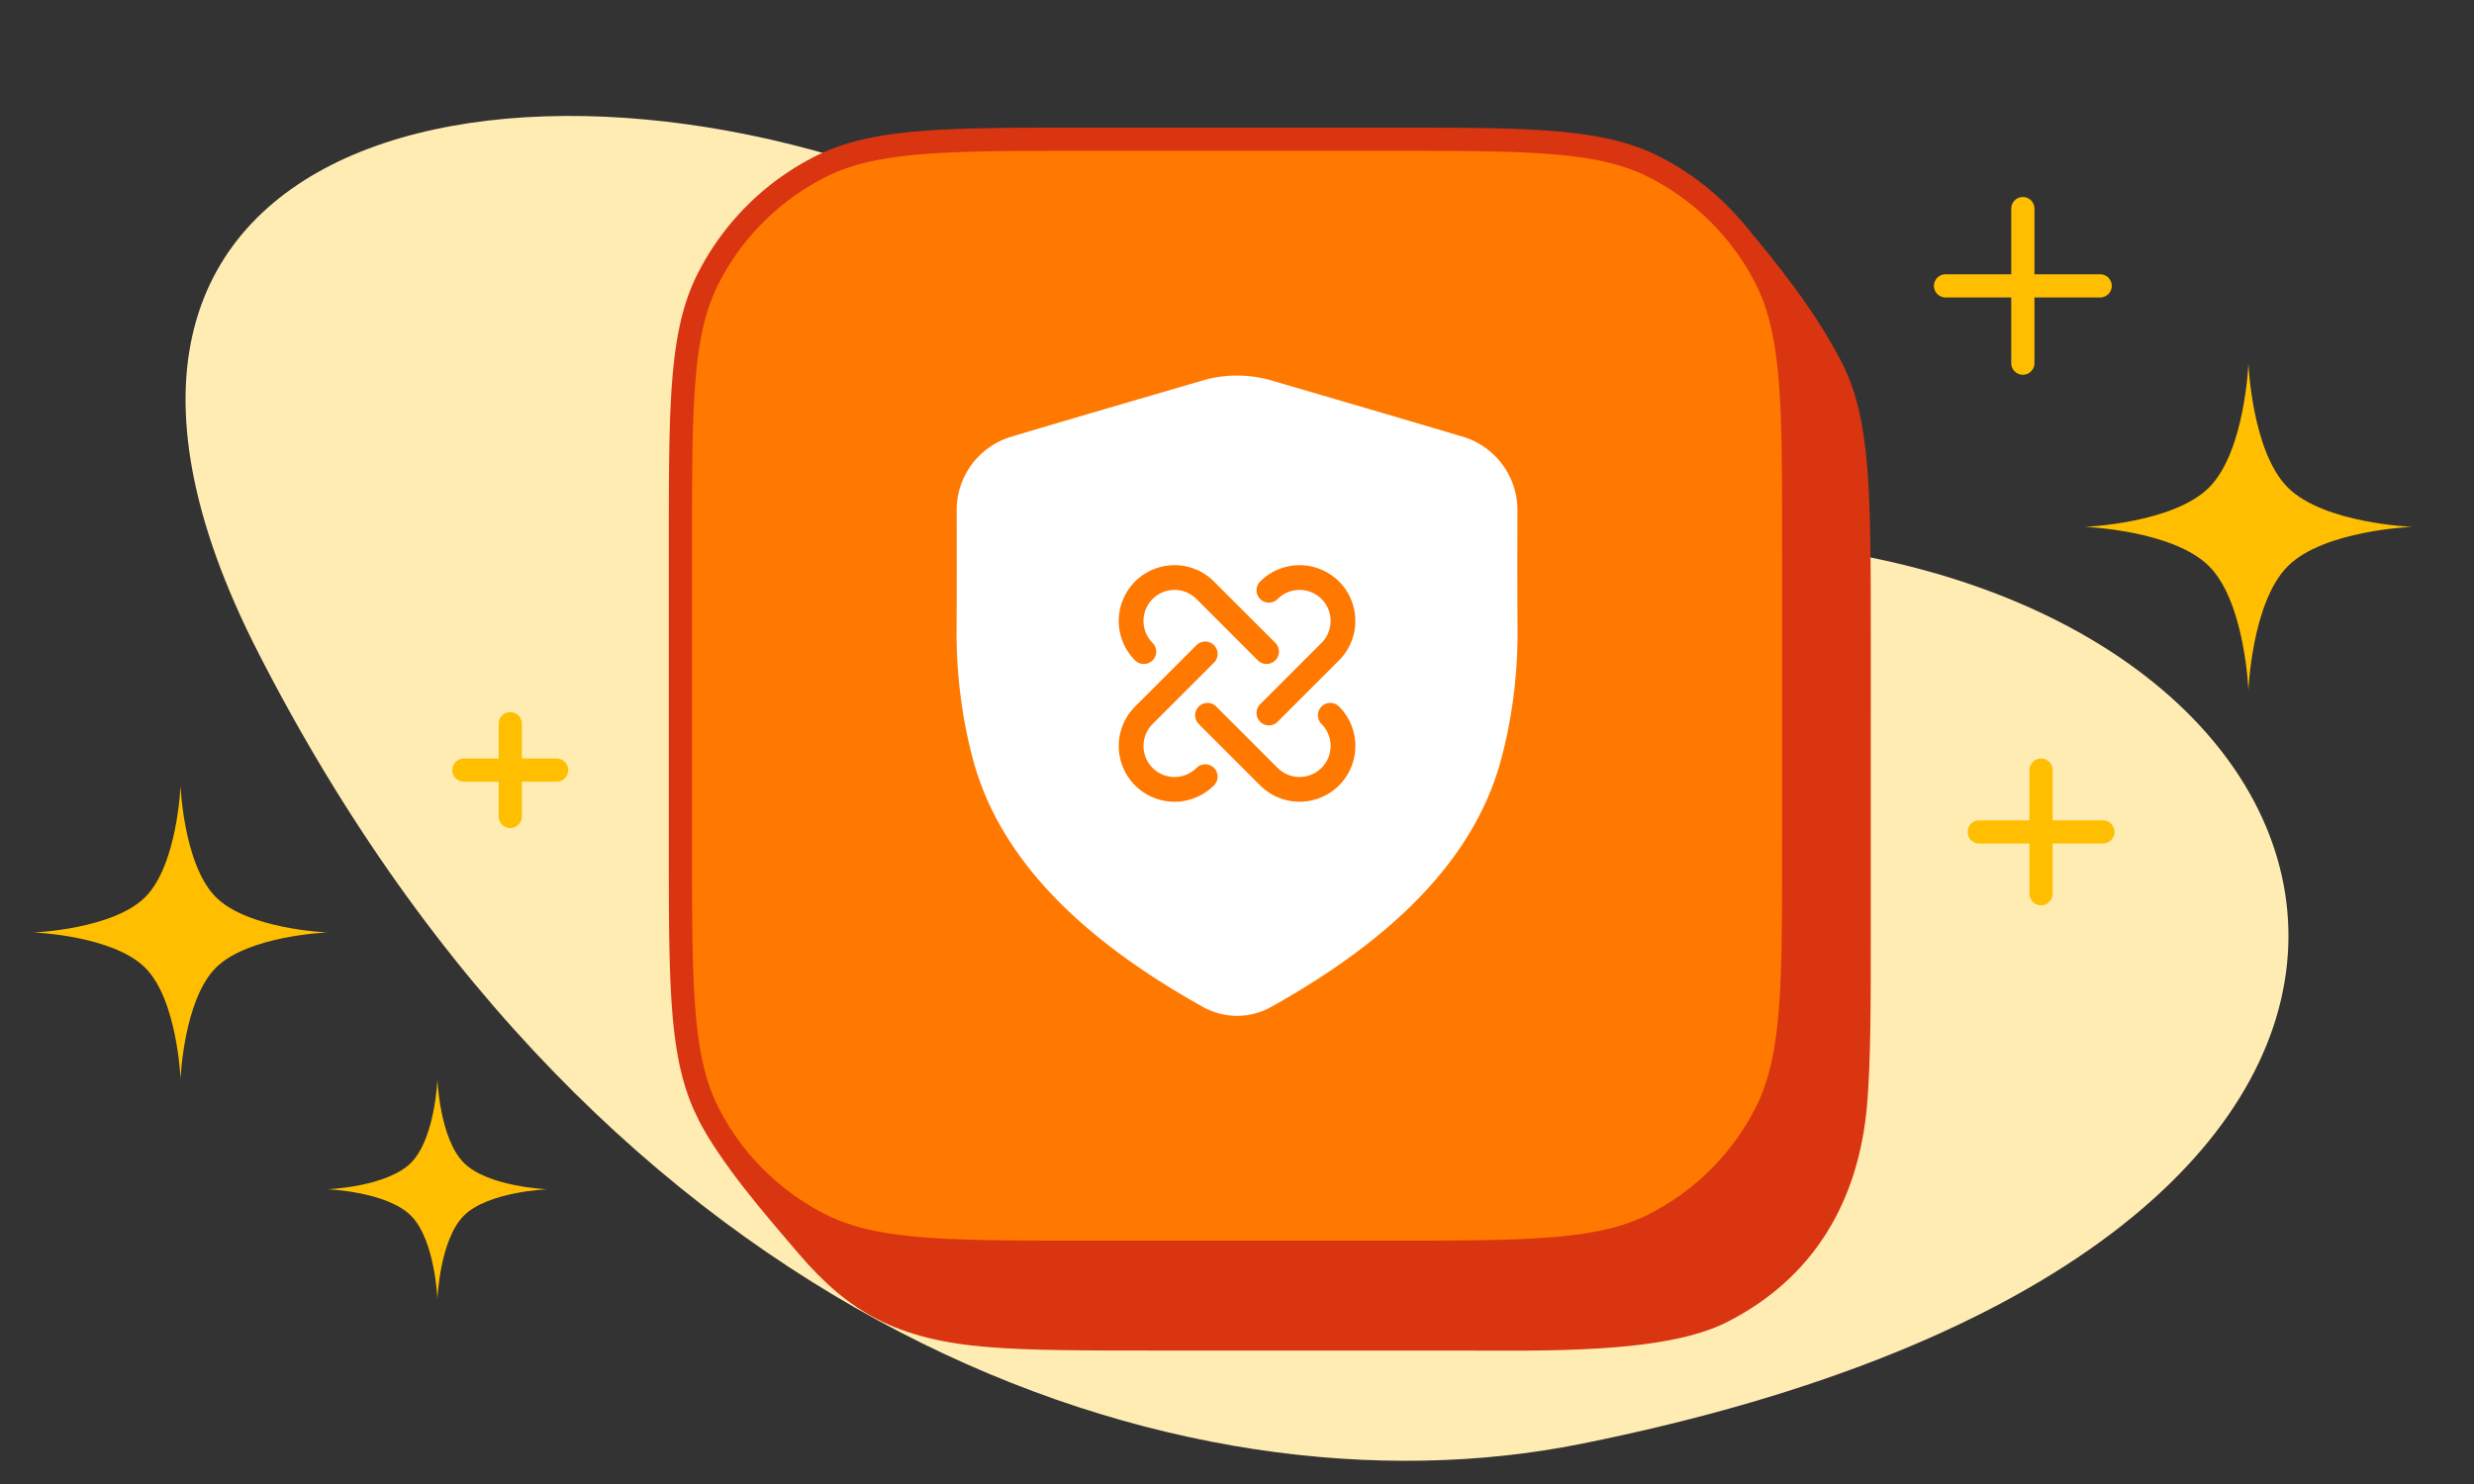
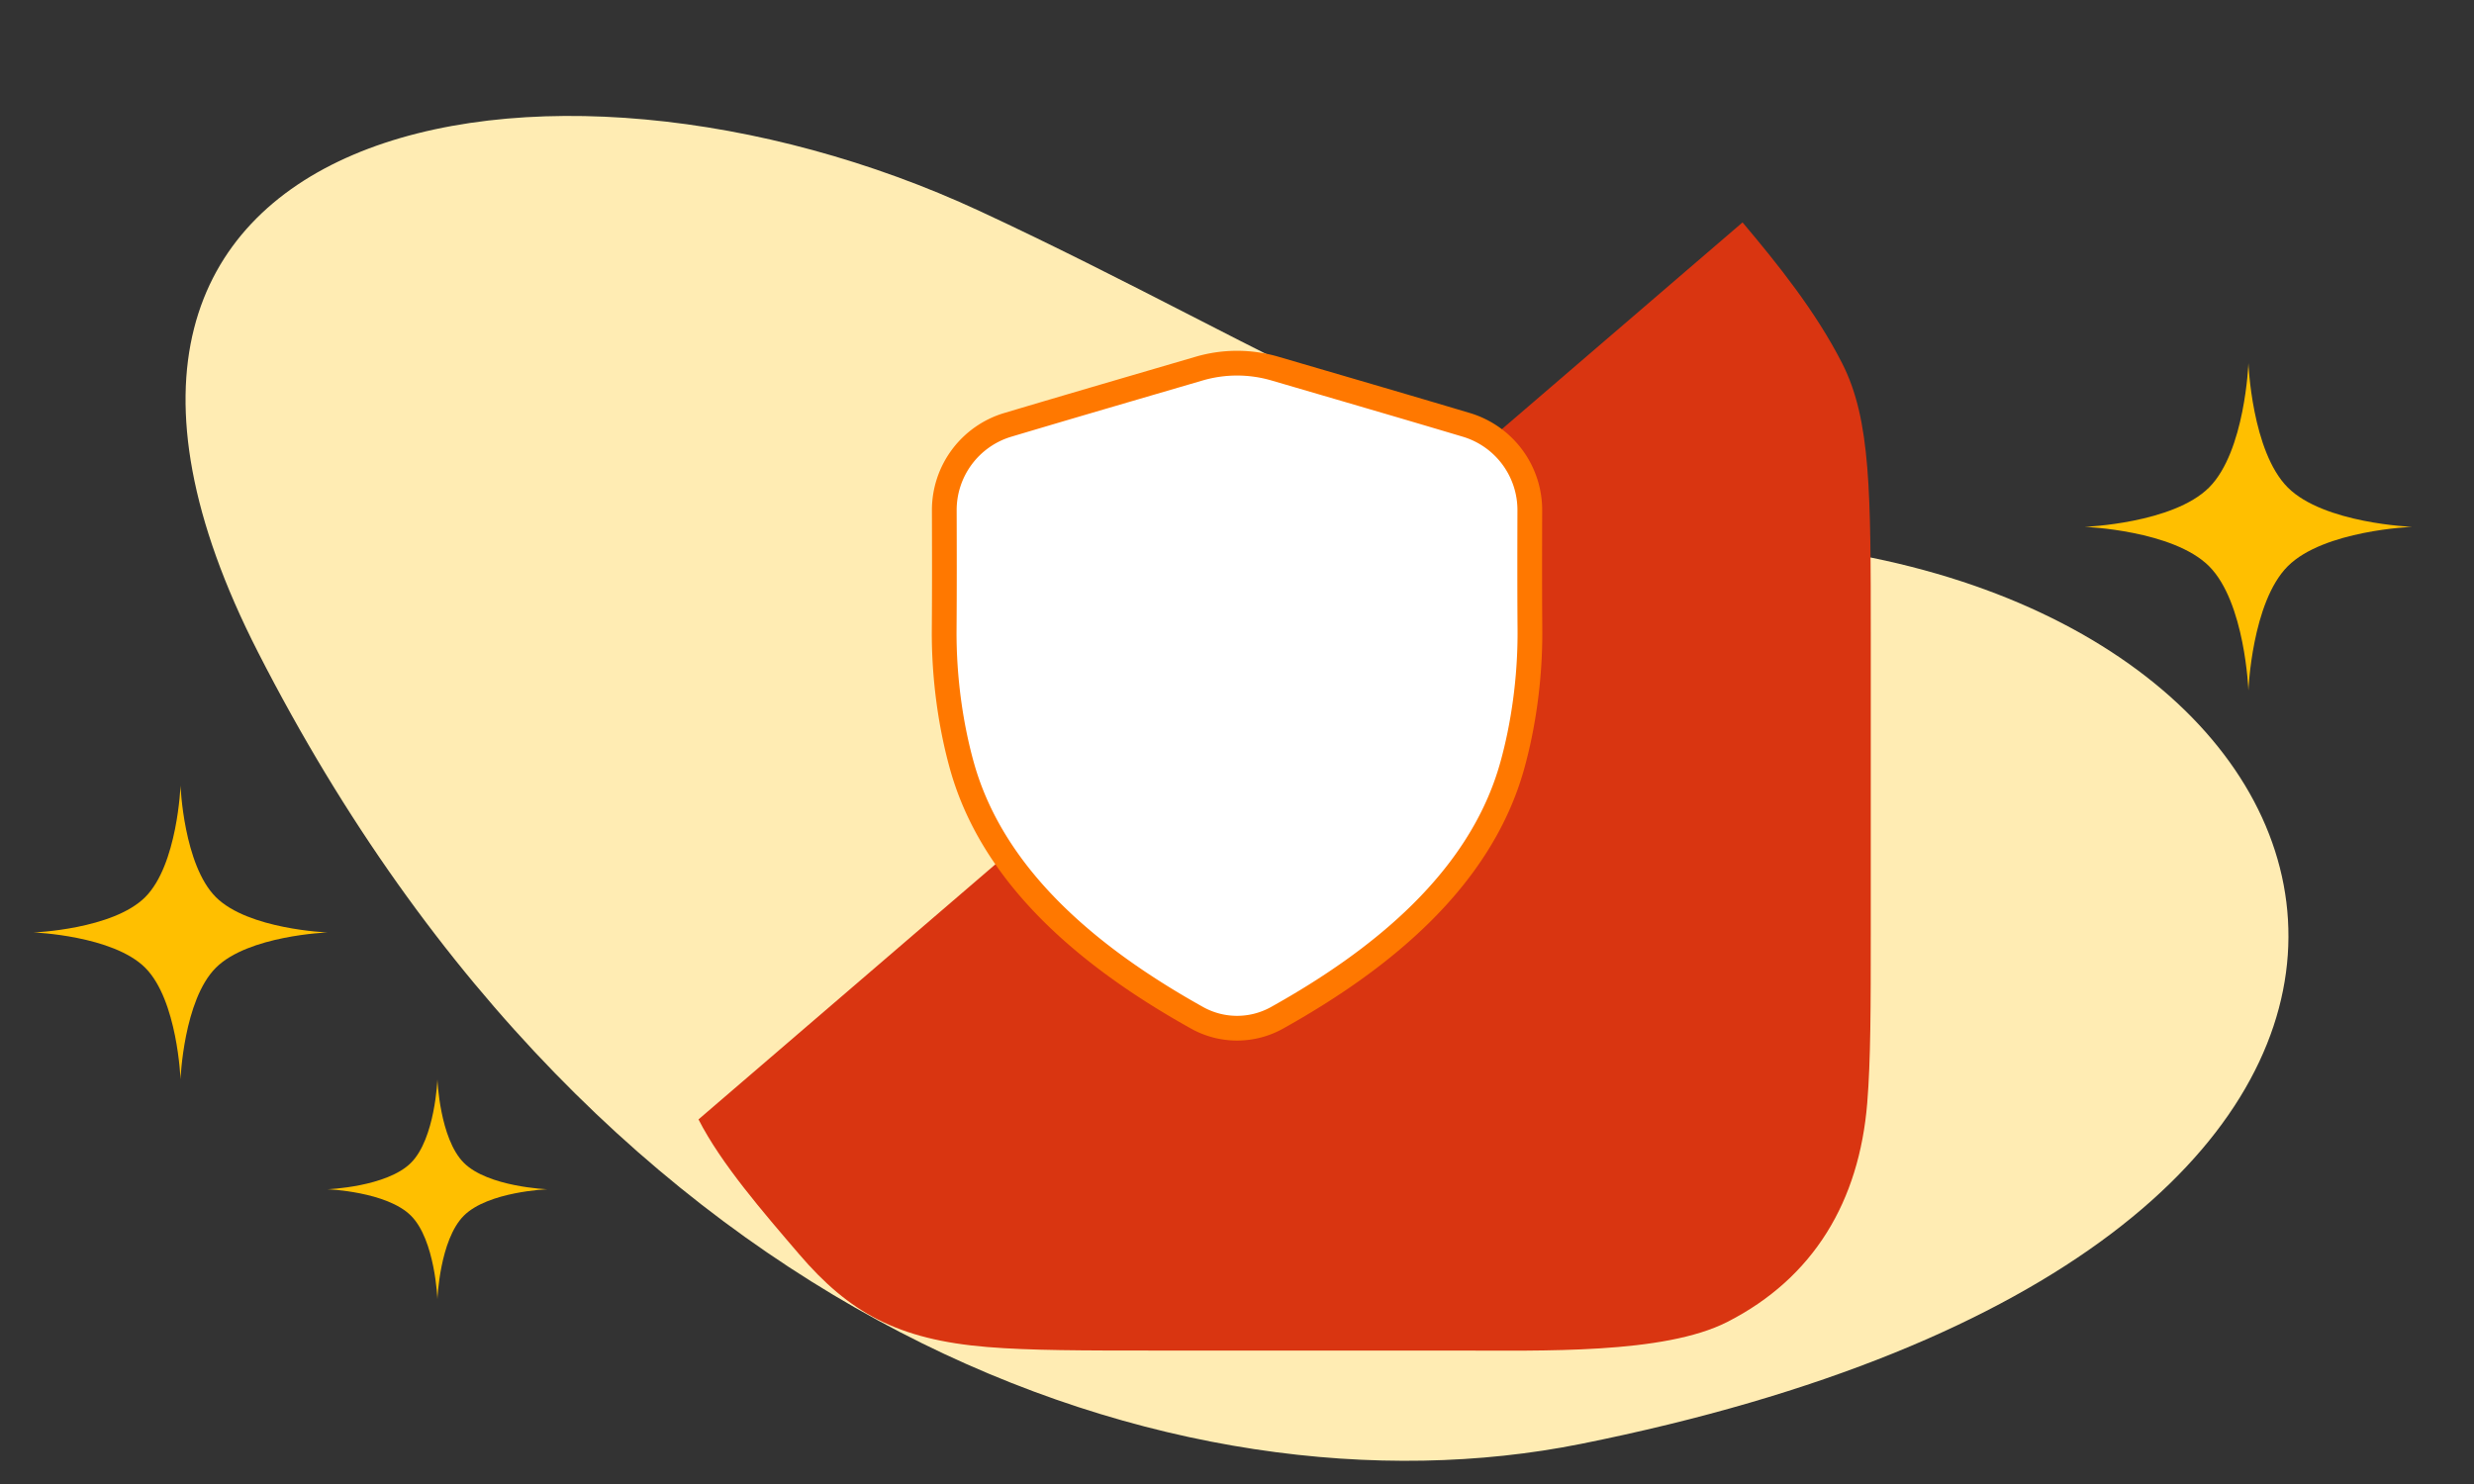
<svg xmlns="http://www.w3.org/2000/svg" width="160" height="96" fill="none">
  <rect width="100%" height="100%" fill="#333333" stroke="none" />
  <path d="M102.21 93.411c-25.75 5.165-63.15-7.42-85.523-51.22C-1.05 7.47 35.287.615 63.357 13.652c18.986 8.817 33.569 18.932 54.154 21.82 38.892 5.455 47.398 45.364-15.301 57.94z" fill="#FFECB3" />
-   <path d="M33 46.817v6m3-3h-6m102 0v8m4-4h-8m2.823-40.324v10m5-5h-10" stroke="#FFBF00" stroke-width="1.5" stroke-linecap="round" stroke-linejoin="round" />
  <path d="M11.675 50.817s.194 5.128 2.285 7.218c2.09 2.09 7.217 2.285 7.217 2.285s-5.127.194-7.217 2.284-2.285 7.218-2.285 7.218-.194-5.127-2.284-7.218C7.3 60.514 2.173 60.32 2.173 60.32s5.127-.194 7.218-2.285c2.09-2.09 2.284-7.218 2.284-7.218zm16.613 19.005s.145 3.837 1.71 5.401c1.564 1.564 5.4 1.71 5.4 1.71s-3.836.145-5.4 1.71c-1.565 1.563-1.71 5.4-1.71 5.4s-.145-3.837-1.71-5.4c-1.564-1.565-5.4-1.71-5.4-1.71s3.836-.146 5.4-1.71c1.565-1.564 1.71-5.4 1.71-5.4zm117.123-46.329s.216 5.714 2.546 8.043c2.33 2.33 8.043 2.546 8.043 2.546s-5.713.216-8.043 2.546c-2.33 2.33-2.546 8.043-2.546 8.043s-.216-5.714-2.545-8.043c-2.33-2.33-8.043-2.546-8.043-2.546s5.713-.216 8.043-2.546c2.329-2.33 2.545-8.043 2.545-8.043z" fill="#FFBF00" />
  <path d="M120.761 30.24c-.227-2.789-.686-4.896-1.624-6.738-1.717-3.37-4.166-6.413-6.443-9.115l-67.52 58.027c1.46 2.868 4.174 5.993 6.515 8.728 3.206 3.746 6.347 5.521 12.167 5.997 2.78.227 6.184.228 10.897.228h19.32c5.661 0 13.528.241 17.635-1.85 5.597-2.852 8.532-7.82 9.051-14.164.227-2.78.228-6.324.228-10.897l.001-19.32v-.026c0-4.546 0-8.095-.227-10.87z" fill="#D93511" />
-   <path d="M44.004 35.406c0-9.241 0-13.862 1.798-17.392a16.501 16.501 0 017.211-7.21c3.53-1.8 8.15-1.8 17.391-1.8h19.201c9.241 0 13.862 0 17.392 1.8a16.505 16.505 0 017.211 7.21c1.798 3.53 1.798 8.15 1.798 17.392v19.2c0 9.242 0 13.862-1.798 17.392a16.505 16.505 0 01-7.211 7.21c-3.53 1.8-8.15 1.8-17.392 1.8h-19.2c-9.242 0-13.862 0-17.392-1.8a16.501 16.501 0 01-7.211-7.21c-1.798-3.53-1.798-8.15-1.798-17.392v-19.2z" fill="#FF7800" stroke="#D93511" stroke-width="1.5" />
  <path d="M61.063 40.716c-.025 3.225.447 6.313 1.143 8.812 2.074 7.448 8.61 12.629 15.21 16.313a5.31 5.31 0 005.176 0c6.6-3.684 13.135-8.865 15.209-16.313.696-2.498 1.168-5.587 1.143-8.812-.02-2.565-.014-5.13-.007-7.696a5.756 5.756 0 00-4.106-5.536c-4.12-1.23-8.248-2.43-12.373-3.638a8.734 8.734 0 00-4.91 0c-4.124 1.208-8.253 2.409-12.372 3.638a5.756 5.756 0 00-4.106 5.536c.007 2.565.012 5.13-.007 7.696z" fill="#fff" stroke="#FF7800" stroke-width="1.6" stroke-linecap="round" stroke-linejoin="round" />
-   <path d="M77.945 50.242a2.807 2.807 0 01-3.97-3.97l3.97-3.97m4.117-4.118a2.807 2.807 0 113.97 3.97l-3.969 3.969m3.97.148a2.807 2.807 0 01-3.97 3.97l-3.97-3.97m-4.118-4.117a2.807 2.807 0 013.97-3.97l3.969 3.968" stroke="#FF7800" stroke-width="1.6" stroke-linecap="round" stroke-linejoin="round" />
</svg>